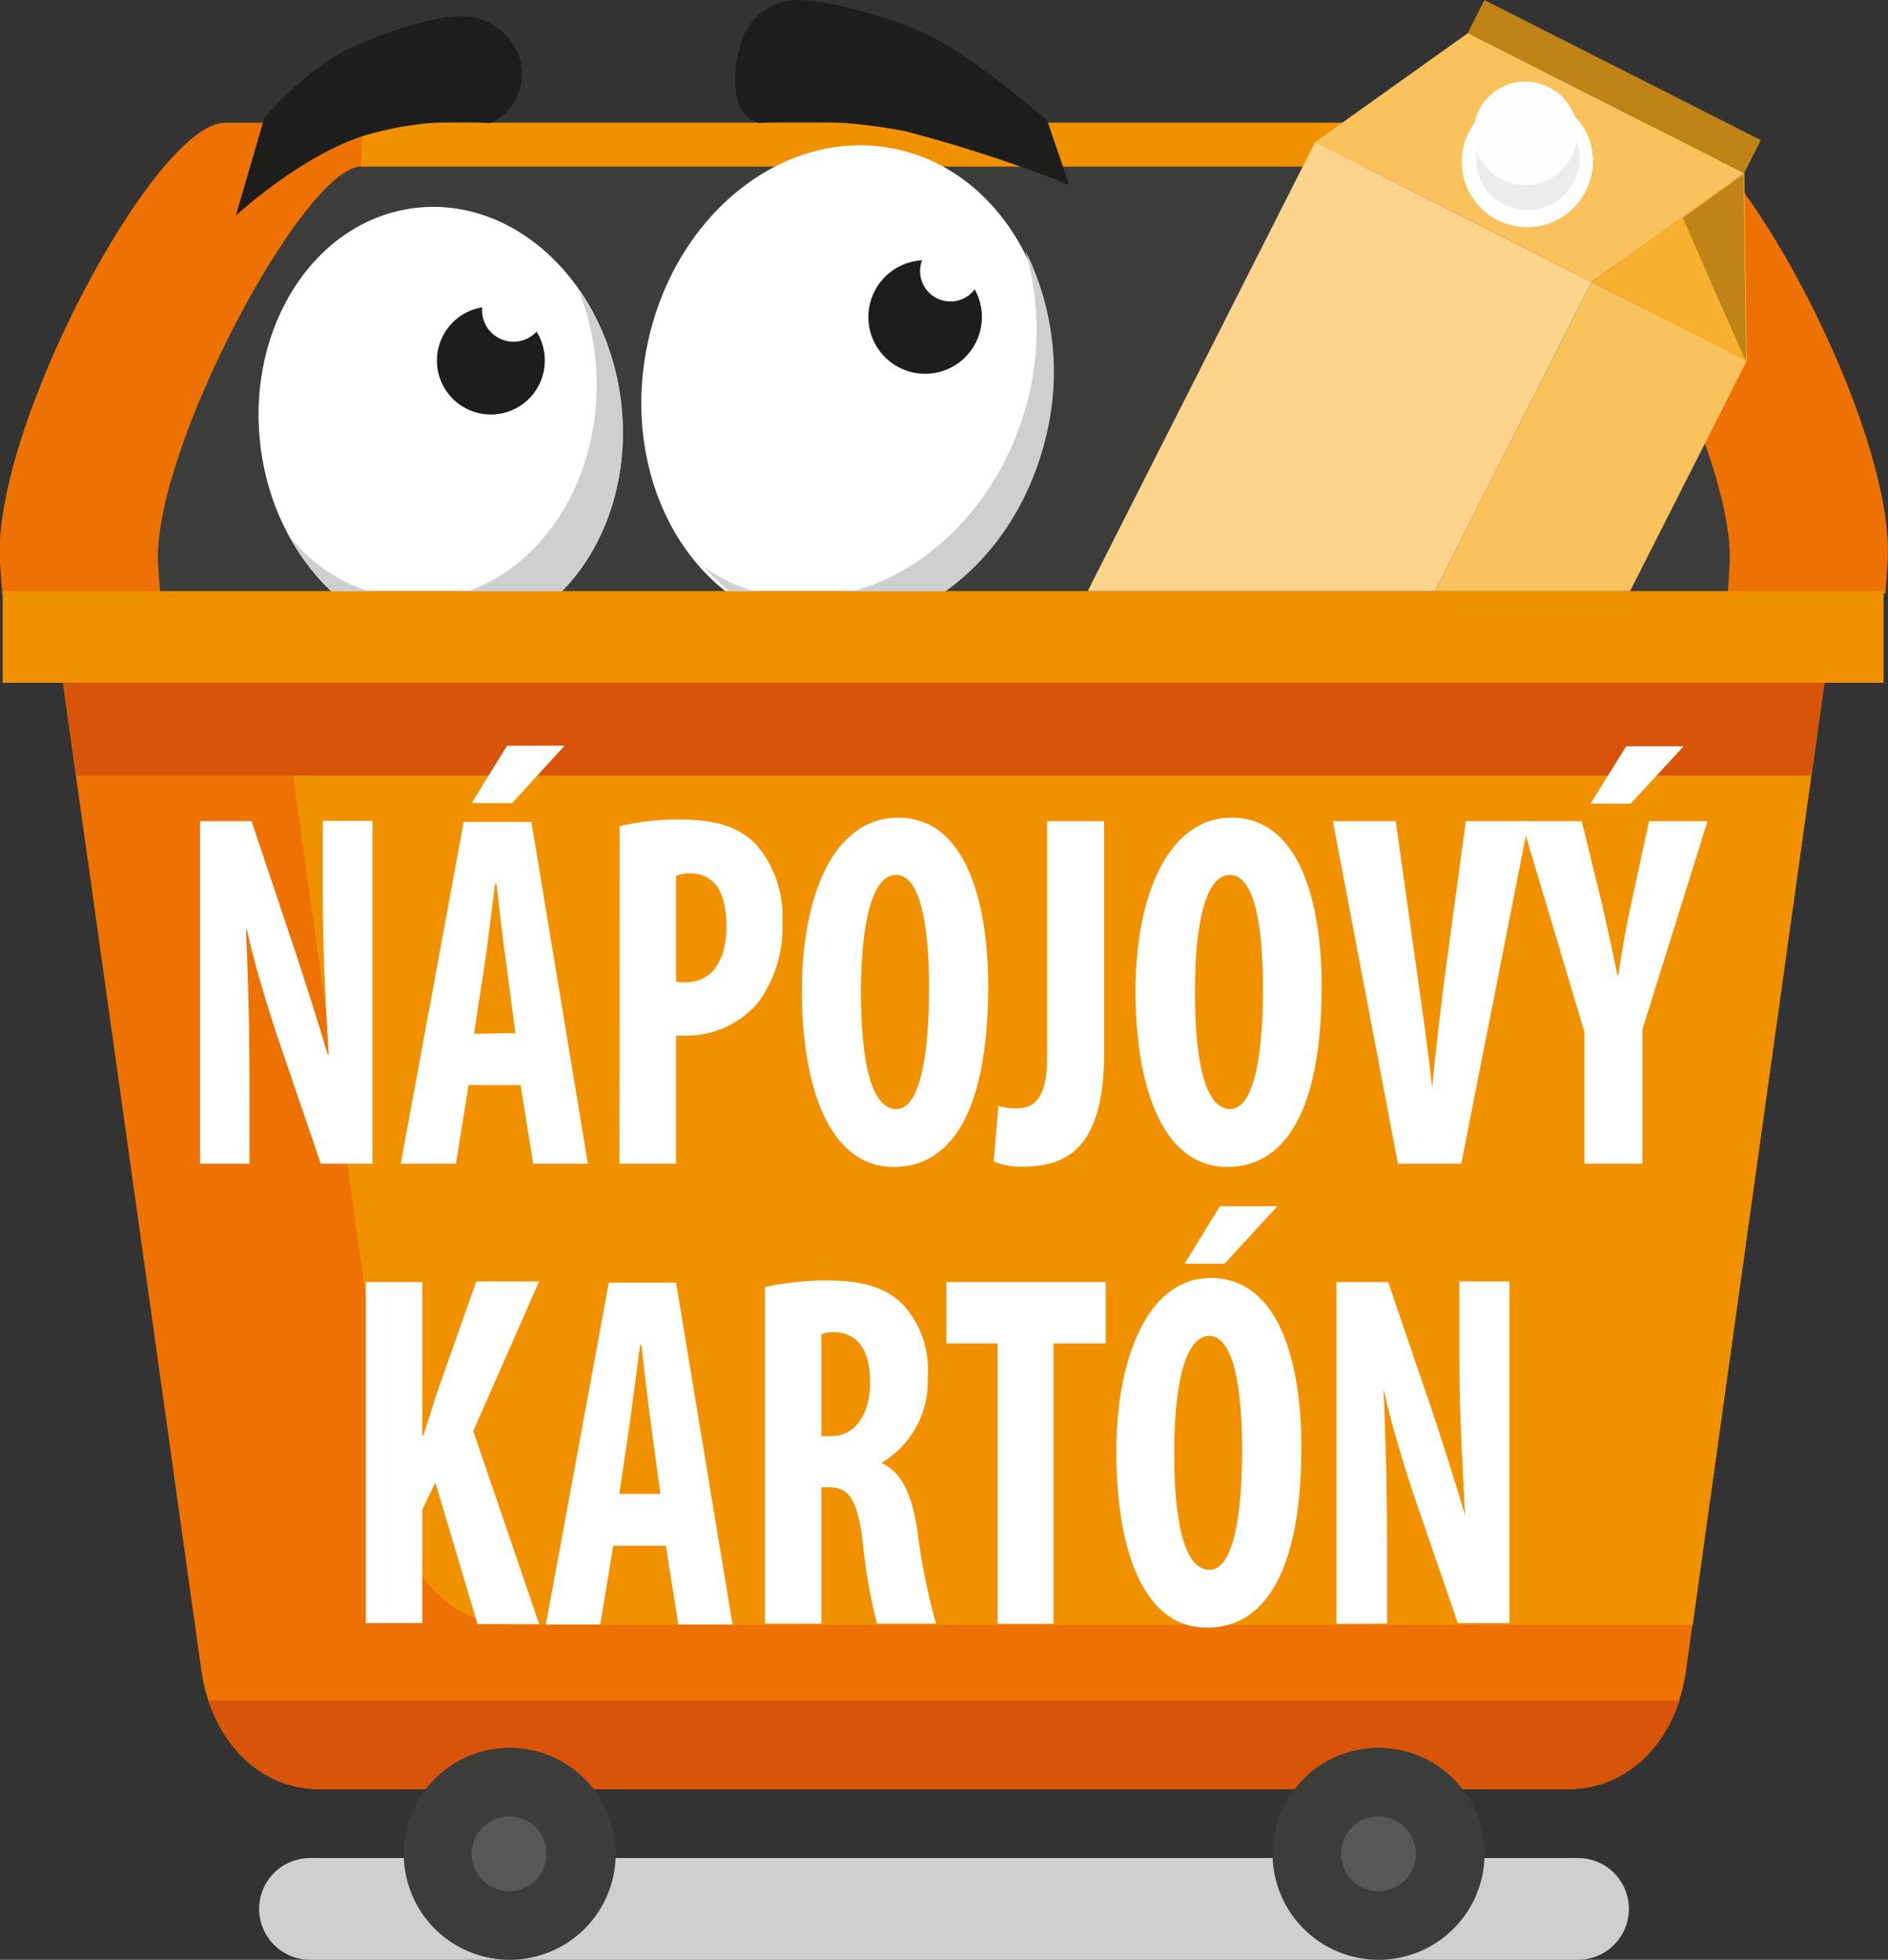
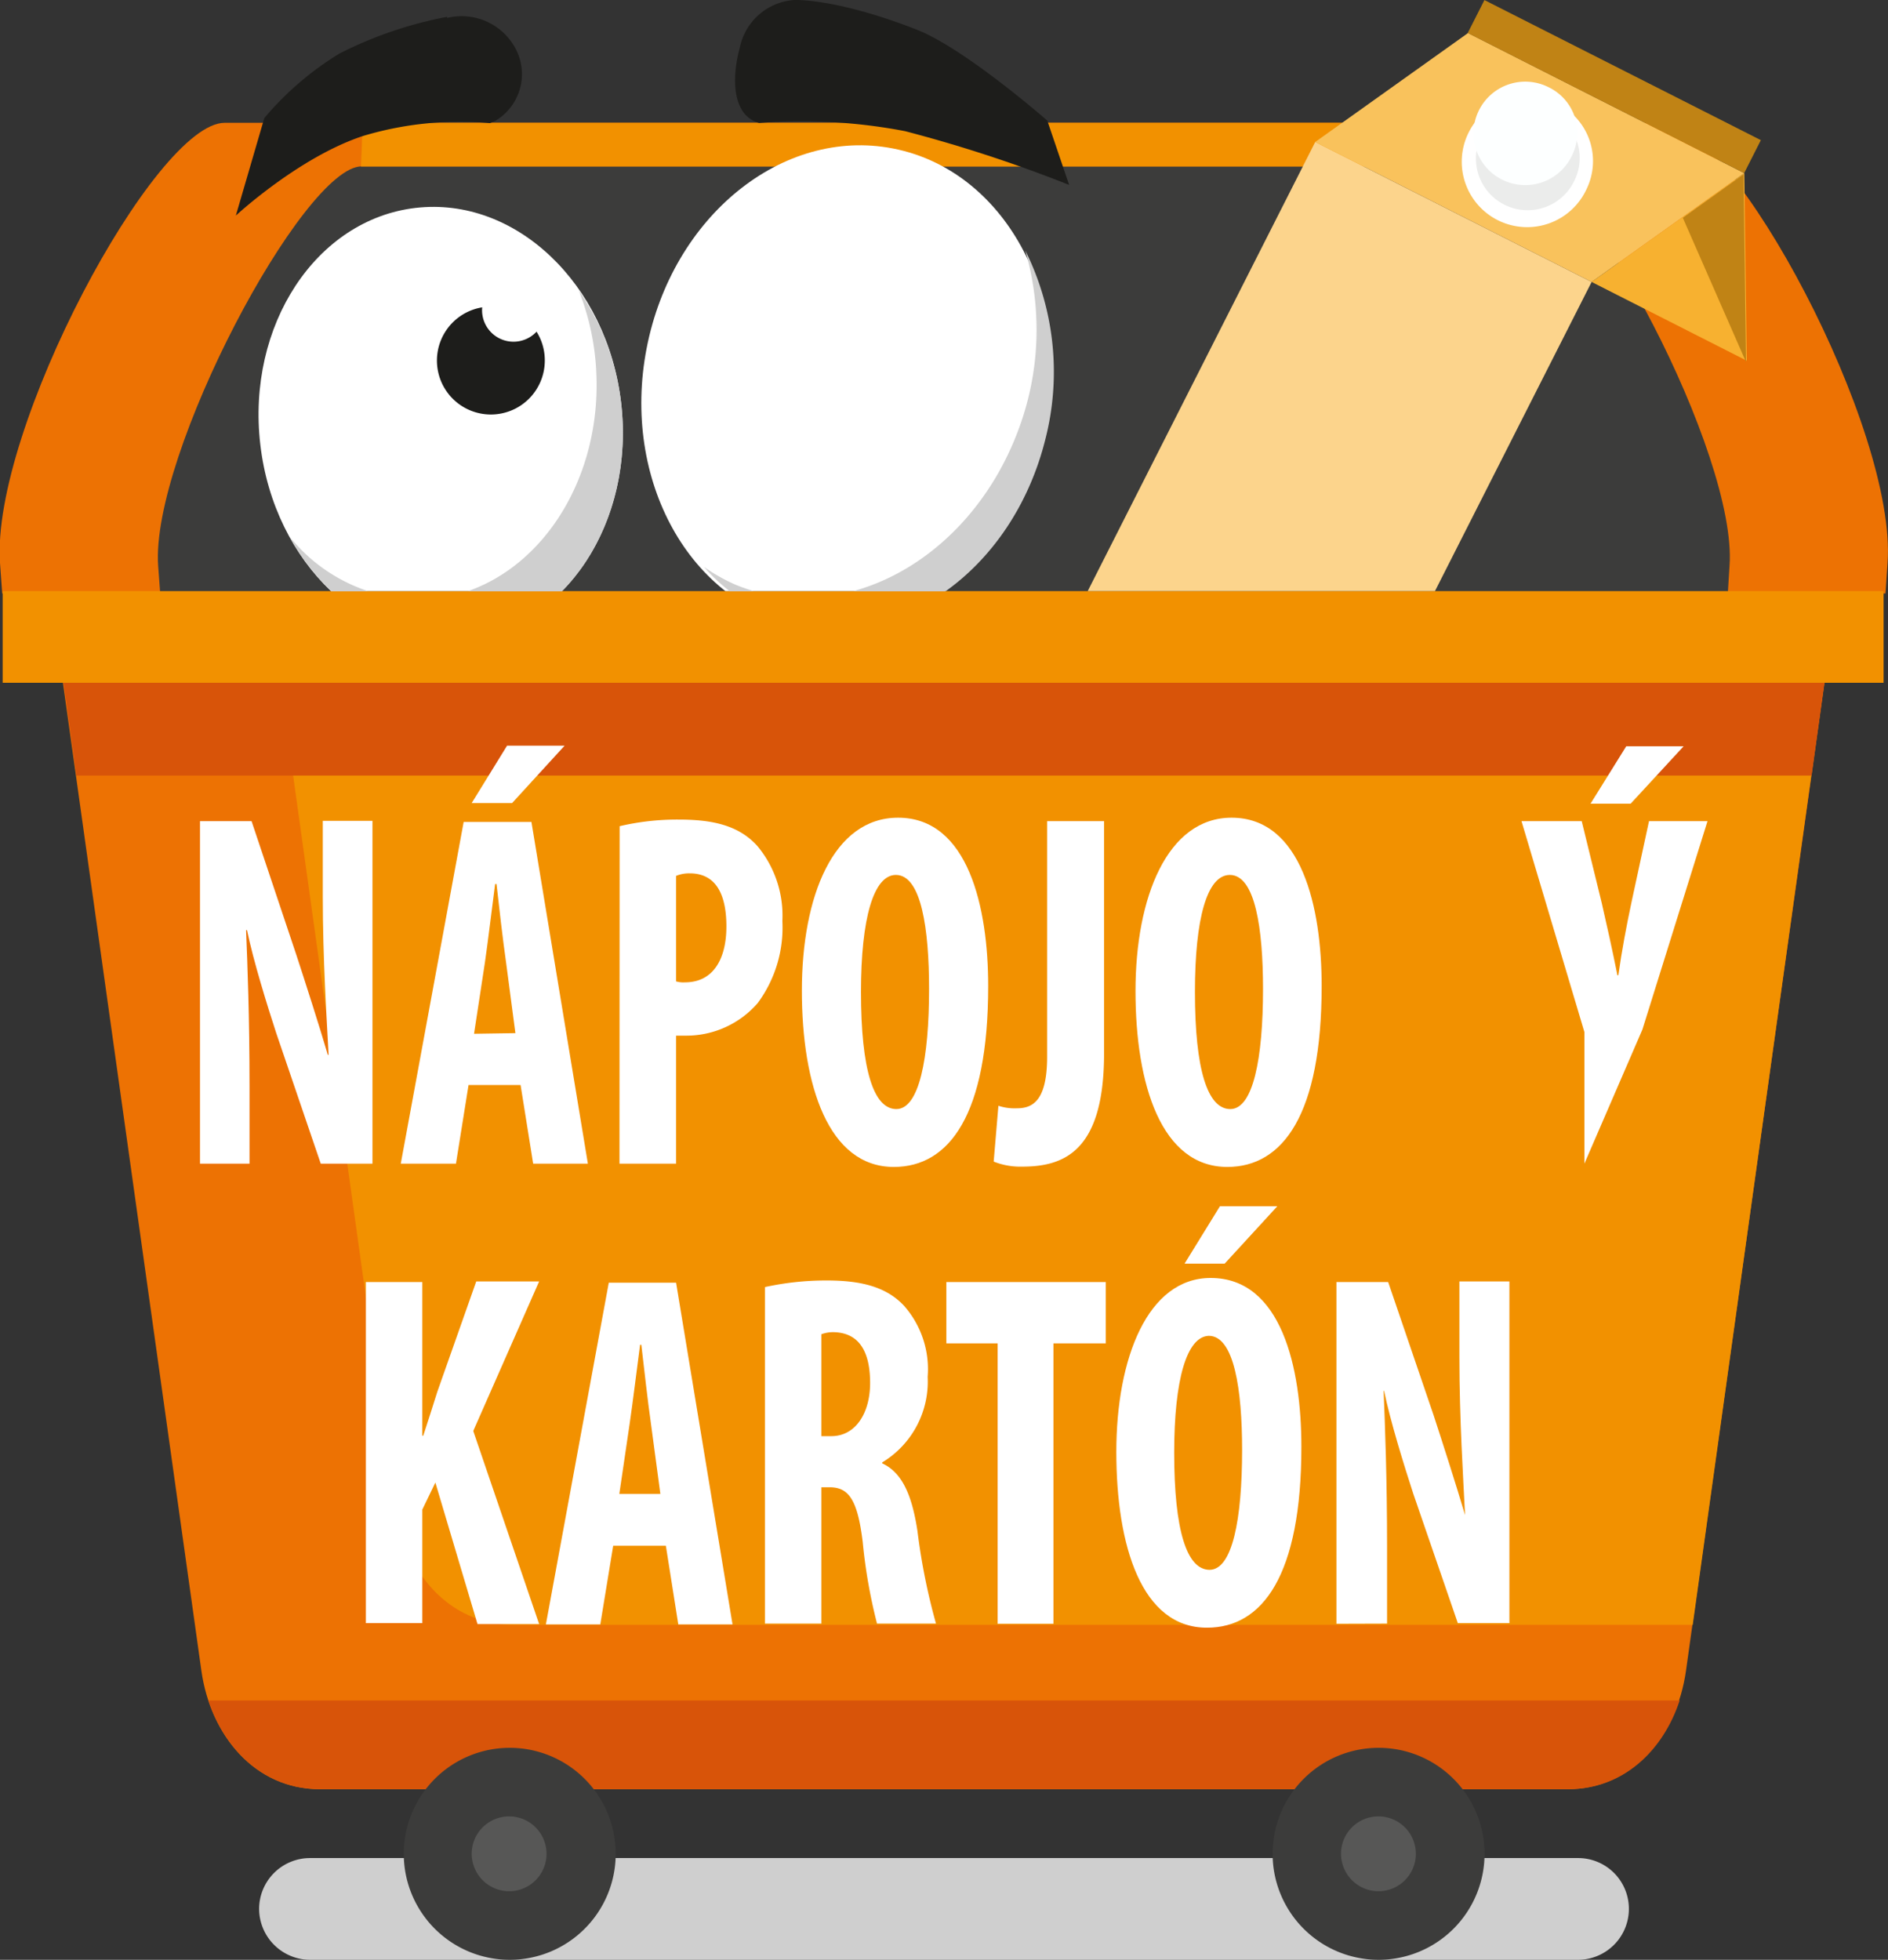
<svg xmlns="http://www.w3.org/2000/svg" viewBox="0 0 120.08 124.63">
  <rect x="0" y="0" width="120.08" height="124.63" fill="#333333" stroke="none" />
  <defs>
    <style>.cls-1{fill:none;clip-rule:evenodd;}.cls-2{isolation:isolate;}.cls-19,.cls-3{fill:#cfcfcf;}.cls-3{mix-blend-mode:multiply;}.cls-4{fill:#ed7203;}.cls-4,.cls-5,.cls-6,.cls-7,.cls-9{fill-rule:evenodd;}.cls-5,.cls-8{fill:#f29100;}.cls-6{fill:#d85409;}.cls-7{fill:#3c3c3b;}.cls-9{fill:#575756;}.cls-10{clip-path:url(#clip-path);}.cls-11{fill:#fcd48c;}.cls-12{fill:#f9c25c;}.cls-13{fill:#f7b130;}.cls-14{fill:#c08315;}.cls-15{fill:#fff;}.cls-16{fill:#ebeceb;}.cls-17{fill:#fdffff;}.cls-18{clip-path:url(#clip-path-2);}.cls-20{fill:#1d1d1b;}</style>
    <clipPath id="clip-path">
      <path class="cls-1" d="M113.27,0H17.34c-3.67,0-7.79,6.49-7.28,13.54l.12,24.05H109.9l9.46-24.05C119.87,6.49,116.94,0,113.27,0Z" />
    </clipPath>
    <clipPath id="clip-path-2">
      <path class="cls-1" d="M113.26,0H17.34c-3.67,0-7.79,6.49-7.28,13.54l.12,24.05H109.9l9.46-24.05C119.87,6.49,116.94,0,113.26,0Z" />
    </clipPath>
  </defs>
  <g class="cls-2">
    <g id="Layer_2" data-name="Layer 2">
      <g id="Layer_1-2" data-name="Layer 1">
        <path class="cls-3" d="M100.37,124.63H19.72a3.25,3.25,0,0,1-3.24-3.24h0a3.24,3.24,0,0,1,3.24-3.23h80.65a3.23,3.23,0,0,1,3.23,3.23h0A3.24,3.24,0,0,1,100.37,124.63Z" />
        <path class="cls-4" d="M11.37,34.53h97.34c4.14,0,8.09,3.42,7.52,7.52l-9,64.21c-.58,4.09-3.39,7.52-7.52,7.52H20.34c-4.14,0-6.95-3.43-7.53-7.52l-9-64.21C3.28,38,7.24,34.53,11.37,34.53Z" />
        <path class="cls-5" d="M108.71,34.53H16.58l8.55,61.28c.58,4.1,3.39,7.52,7.53,7.52h75l8.55-61.28C116.8,38,112.85,34.53,108.71,34.53Z" />
        <polygon class="cls-6" points="116.06 43.28 115.22 49.32 4.86 49.32 4.02 43.28 116.06 43.28" />
        <path class="cls-6" d="M106.83,108.14c-1.06,3.21-3.6,5.64-7.08,5.64H20.34c-3.49,0-6-2.43-7.09-5.64Z" />
        <path class="cls-4" d="M105.79,7.81H14.29C9.87,7.81-.58,27.33,0,35.8l.14,1.94H119.92l.13-1.94C120.67,27.33,110.21,7.81,105.79,7.81Z" />
        <path class="cls-7" d="M97.1,10.58H23C19.3,10.58,9.55,28.93,10.06,36l.12,1.61H109.9L110,36C110.53,28.93,100.79,10.58,97.1,10.58Z" />
        <rect class="cls-8" x="0.17" y="37.59" width="119.63" height="5.83" />
        <path class="cls-7" d="M32.41,124.63a6.74,6.74,0,1,0-6.73-6.74A6.74,6.74,0,0,0,32.41,124.63Z" />
        <path class="cls-9" d="M32.41,120.27A2.38,2.38,0,1,0,30,117.89,2.39,2.39,0,0,0,32.41,120.27Z" />
        <path class="cls-7" d="M87.67,124.63a6.74,6.74,0,1,0-6.73-6.74A6.74,6.74,0,0,0,87.67,124.63Z" />
        <path class="cls-9" d="M87.67,120.27a2.38,2.38,0,1,0-2.38-2.38A2.39,2.39,0,0,0,87.67,120.27Z" />
        <polygon class="cls-5" points="22.96 10.59 96.12 10.59 96.23 7.81 23.07 7.81 22.96 10.59" />
        <g class="cls-10">
          <polygon class="cls-11" points="73 73.63 55.51 64.57 83.65 9.03 101.23 17.93 73 73.63" />
          <polygon class="cls-12" points="101.23 17.93 83.65 9.03 93.37 2.1 110.94 11.01 101.23 17.93" />
-           <polygon class="cls-12" points="83.08 78.23 73 73.63 101.23 17.93 111.1 22.94 83.08 78.23" />
          <polygon class="cls-13" points="110.94 11.01 110.94 11.01 111.1 22.94 101.23 17.93 110.94 11.01" />
          <rect class="cls-14" x="92.82" y="4.33" width="19.71" height="2.35" transform="translate(13.57 -45.81) rotate(26.87)" />
          <polygon class="cls-14" points="110.89 11.09 110.89 11.09 111.05 23.02 107.03 13.85 110.89 11.09" />
          <path class="cls-15" d="M100.92,12A4.16,4.16,0,1,1,99,6.57,4.07,4.07,0,0,1,100.92,12Z" />
          <path class="cls-16" d="M100.16,11.43a3.29,3.29,0,1,1-1.52-4.29A3.22,3.22,0,0,1,100.16,11.43Z" />
          <path class="cls-17" d="M100,9.85a3.29,3.29,0,1,1-1.5-4.3A3.22,3.22,0,0,1,100,9.85Z" />
        </g>
        <g class="cls-18">
          <ellipse class="cls-15" cx="53.94" cy="24.54" rx="15.48" ry="12.98" transform="matrix(0.19, -0.98, 0.98, 0.19, 19.55, 72.81)" />
          <path class="cls-19" d="M65.21,15.93a18.09,18.09,0,0,1-.44,11.41c-3.07,8.25-11.14,12.65-18,9.84a11.64,11.64,0,0,1-2-1.13,11.61,11.61,0,0,0,5.45,3.5C57.07,41.47,64.37,36.31,66.47,28A17.29,17.29,0,0,0,65.21,15.93Z" />
          <ellipse class="cls-15" cx="28.03" cy="26.94" rx="11.55" ry="13.81" transform="translate(-2.92 3.41) rotate(-6.62)" />
          <path class="cls-19" d="M39.43,25.06a15.63,15.63,0,0,0-2.62-6.59,16.12,16.12,0,0,1,1.12,5.32c.32,7.63-4.58,14.05-10.95,14.34a10.7,10.7,0,0,1-8.56-4c2.49,4.52,7,7.22,11.67,6.45C36.38,39.56,40.57,32.6,39.43,25.06Z" />
        </g>
-         <path class="cls-20" d="M62.45,20.15a3.61,3.61,0,1,1-3.6-3.6A3.61,3.61,0,0,1,62.45,20.15Z" />
        <path class="cls-15" d="M62.38,17.23a1.93,1.93,0,1,1-1.92-1.92A1.92,1.92,0,0,1,62.38,17.23Z" />
        <path class="cls-20" d="M34.65,22.93a3.43,3.43,0,1,1-3.42-3.43A3.41,3.41,0,0,1,34.65,22.93Z" />
        <path class="cls-15" d="M34.66,19.73a2,2,0,1,1-2-2A2,2,0,0,1,34.66,19.73Z" />
        <path class="cls-20" d="M66.61,7.67s-5.24-4.59-8.32-5.79C53.18-.12,50.53,0,50.53,0h0a3.79,3.79,0,0,0-3.47,3c-.57,2.08-.45,4.36,1.22,4.82h0a34.88,34.88,0,0,1,9.28.52A89.69,89.69,0,0,1,68,11.76Z" />
        <path class="cls-20" d="M32.74,3a3.88,3.88,0,0,0-4.3-1.86l0-.07a25.63,25.63,0,0,0-6.84,2.33,19.5,19.5,0,0,0-4.79,4.11L15,13.71S19,10,23.08,8.65a21.4,21.4,0,0,1,8.08-.82h0l.28-.11A3.45,3.45,0,0,0,32.74,3Z" />
        <path class="cls-15" d="M12.72,74V52.22H16l2.85,8.51c.55,1.68,1.45,4.48,2,6.35h.05C20.78,64.8,20.53,61,20.53,57v-4.8h3.16V74H20.4L17.57,65.7c-.6-1.84-1.45-4.58-1.86-6.55h-.06c.09,2.19.22,5.55.22,9.9V74Z" />
        <path class="cls-15" d="M29.8,69,29,74H25.49l4-21.73H33.8L37.39,74H33.91l-.8-5Zm6.11-21.58-3.34,3.65H30l2.25-3.65ZM32.78,65.7l-.6-4.55c-.19-1.32-.44-3.48-.6-4.93h-.09c-.19,1.45-.46,3.7-.65,5l-.69,4.52Z" />
        <path class="cls-15" d="M39.41,52.54a16,16,0,0,1,3.76-.42c2.14,0,3.81.36,5,1.68a6.92,6.92,0,0,1,1.59,4.77,8.08,8.08,0,0,1-1.57,5.22,6,6,0,0,1-4.49,2.07H43V74h-3.6ZM43,62.41a1.66,1.66,0,0,0,.57.06c1.81,0,2.63-1.51,2.63-3.55s-.66-3.38-2.33-3.38a2.18,2.18,0,0,0-.87.16Z" />
        <path class="cls-15" d="M62.85,62.7c0,8.19-2.47,11.51-6,11.51C52.68,74.21,51,69,51,63S53,52,57.12,52C61.59,52,62.85,57.73,62.85,62.7Zm-8.09.38c0,4.94.8,7.45,2.25,7.45s2.08-3.22,2.08-7.64c0-3.8-.49-7.25-2.11-7.25C55.56,55.64,54.76,58.41,54.76,63.08Z" />
        <path class="cls-15" d="M66.6,52.22h3.62V67c0,6.25-2.58,7.19-5.21,7.19a4.59,4.59,0,0,1-1.81-.32l.3-3.55a3.31,3.31,0,0,0,1.18.16c1,0,1.92-.48,1.92-3.29Z" />
        <path class="cls-15" d="M84.06,62.7c0,8.19-2.47,11.51-6,11.51-4.19,0-5.84-5.22-5.84-11.19S74.25,52,78.33,52C82.8,52,84.06,57.73,84.06,62.7ZM76,63.08c0,4.94.8,7.45,2.25,7.45s2.08-3.22,2.08-7.64c0-3.8-.49-7.25-2.11-7.25C76.77,55.64,76,58.41,76,63.08Z" />
-         <path class="cls-15" d="M88.91,74,84.77,52.22h4l1.32,9.38c.33,2.32.71,5,1,7.55h0c.25-2.58.55-5.19.88-7.65l1.26-9.28h4L92.94,74Z" />
-         <path class="cls-15" d="M100.77,74V65.63l-4-13.41h3.83l1.27,5.19c.32,1.39.68,3,1,4.61h.06c.22-1.58.52-3.16.85-4.71l1.1-5.09h3.72l-4.14,13.25V74Zm6.31-26.54-3.37,3.65h-2.55l2.27-3.65Z" />
+         <path class="cls-15" d="M100.77,74V65.63l-4-13.41h3.83l1.27,5.19c.32,1.39.68,3,1,4.61h.06c.22-1.58.52-3.16.85-4.71l1.1-5.09h3.72l-4.14,13.25Zm6.31-26.54-3.37,3.65h-2.55l2.27-3.65Z" />
        <path class="cls-15" d="M23.27,81.53h3.59V91.3h.06c.3-.9.6-1.87.9-2.81l2.47-7h4L30.1,91l4.19,12.28H30.37l-2.68-9L26.86,96v7.22H23.27Z" />
        <path class="cls-15" d="M39,98.3l-.82,5H34.72l4-21.73H43l3.59,21.73H43.14l-.79-5ZM42,95l-.61-4.55c-.19-1.32-.43-3.48-.6-4.93h-.08c-.19,1.45-.47,3.7-.66,5L39.39,95Z" />
        <path class="cls-15" d="M48.65,81.85a18.19,18.19,0,0,1,3.92-.42c2,0,3.73.32,4.93,1.61A6.1,6.1,0,0,1,59,87.56,6,6,0,0,1,56.11,93v.06c1.26.58,1.89,2,2.24,4.29a40.26,40.26,0,0,0,1.18,5.9H55.78a33.65,33.65,0,0,1-.91-5.19c-.33-2.71-.9-3.48-2.11-3.48h-.52v8.67H48.65Zm3.59,9.48h.63c1.56,0,2.47-1.48,2.47-3.38s-.63-3.16-2.25-3.23a2.14,2.14,0,0,0-.85.13Z" />
        <path class="cls-15" d="M63.45,85.43H60.19v-3.9H70.33v3.9H67v17.83H63.45Z" />
        <path class="cls-15" d="M82.77,92c0,8.19-2.47,11.51-6,11.51C72.6,103.52,71,98.3,71,92.33S73,81.27,77,81.27C81.51,81.27,82.77,87,82.77,92Zm-8.09.38c0,4.94.8,7.45,2.25,7.45S79,96.62,79,92.2c0-3.8-.5-7.25-2.12-7.25C75.48,85,74.68,87.72,74.68,92.39Zm6.56-15.67-3.35,3.65H75.34l2.25-3.65Z" />
        <path class="cls-15" d="M85,103.26V81.53h3.29L91.18,90c.55,1.68,1.45,4.48,2,6.35h0c-.11-2.28-.36-6.06-.36-10.06v-4.8H96v21.73H92.72L89.89,95c-.6-1.84-1.45-4.58-1.86-6.55H88c.09,2.19.22,5.55.22,9.9v4.9Z" />
      </g>
    </g>
  </g>
</svg>